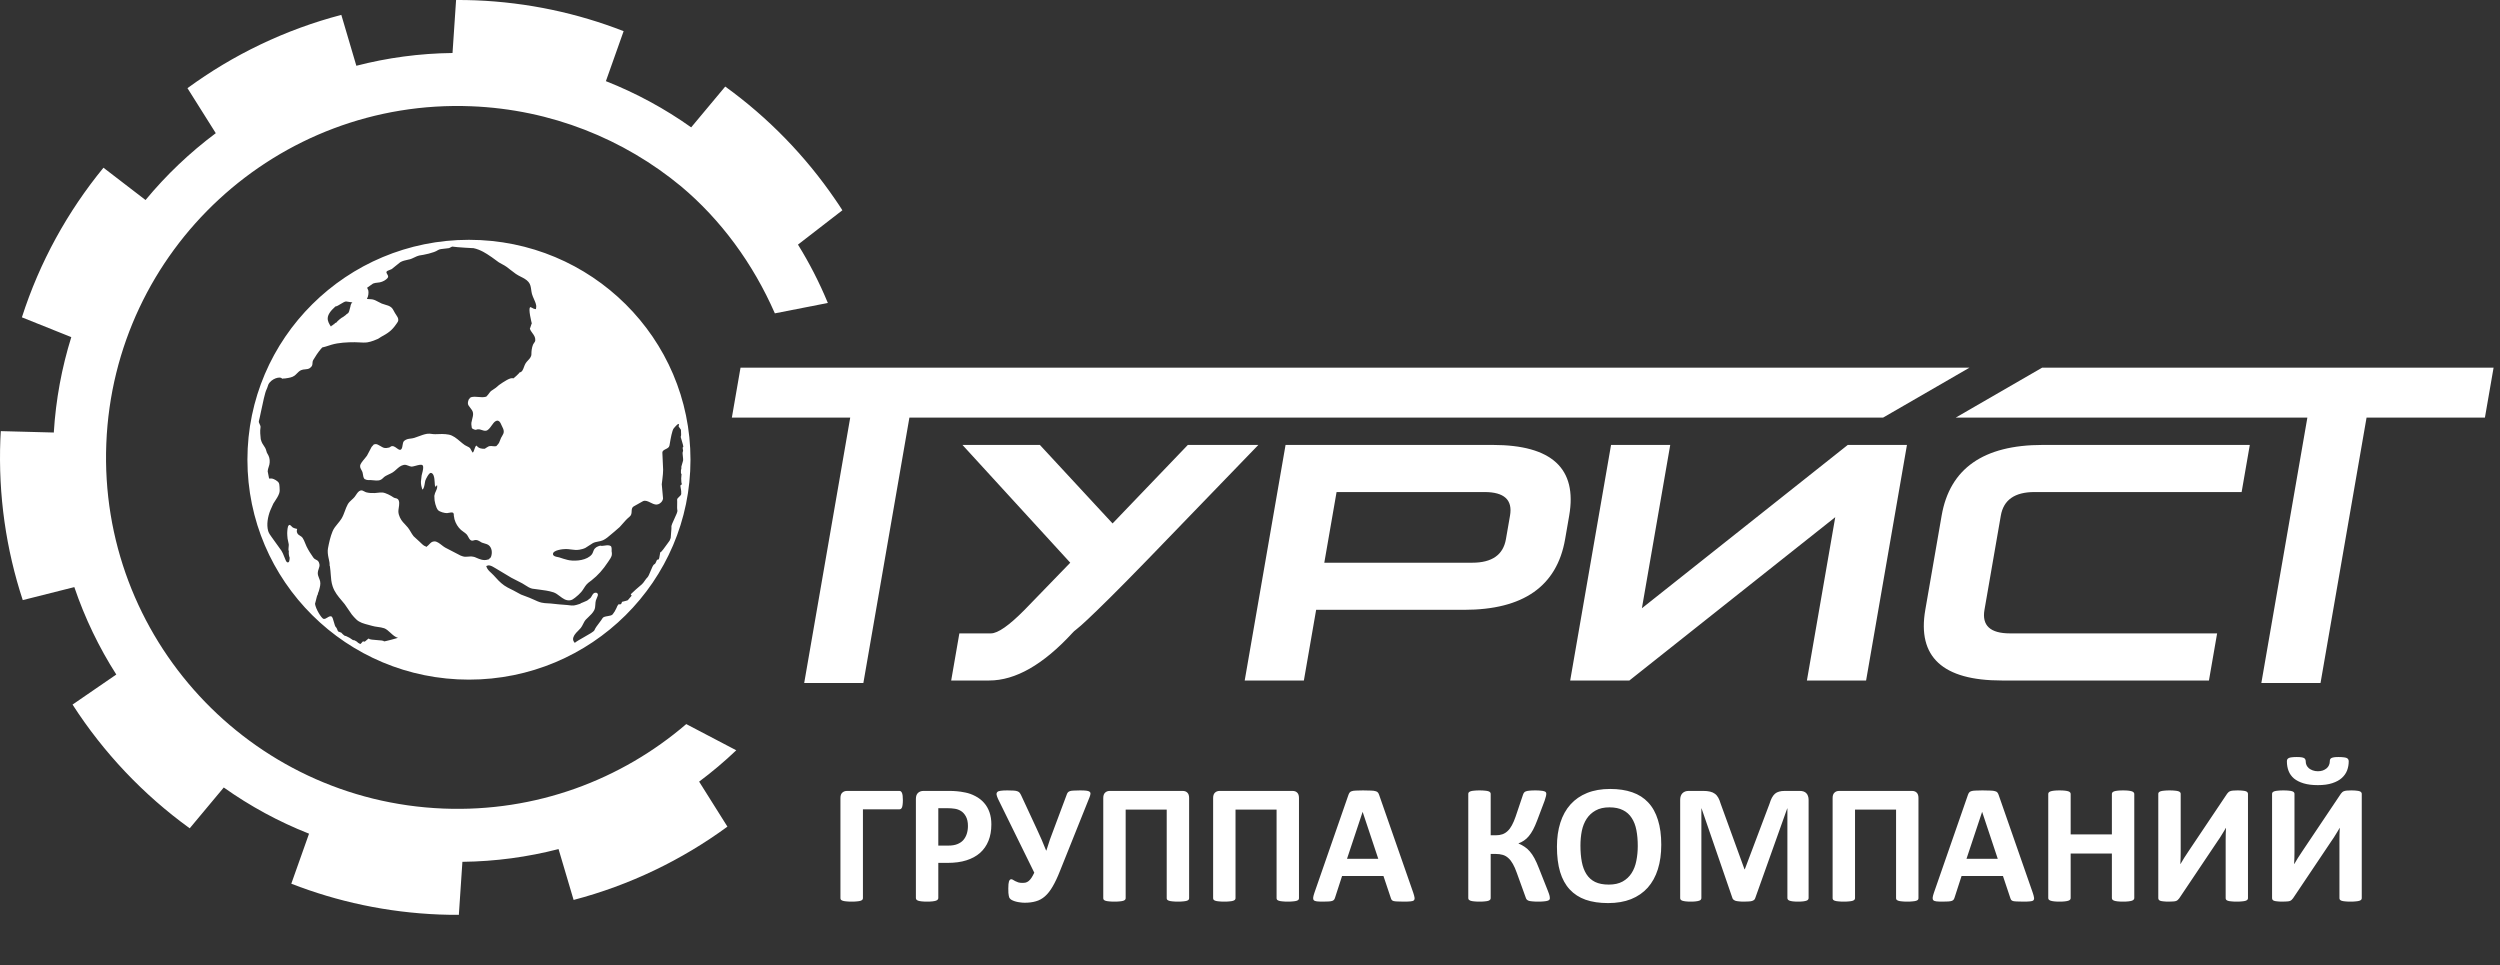
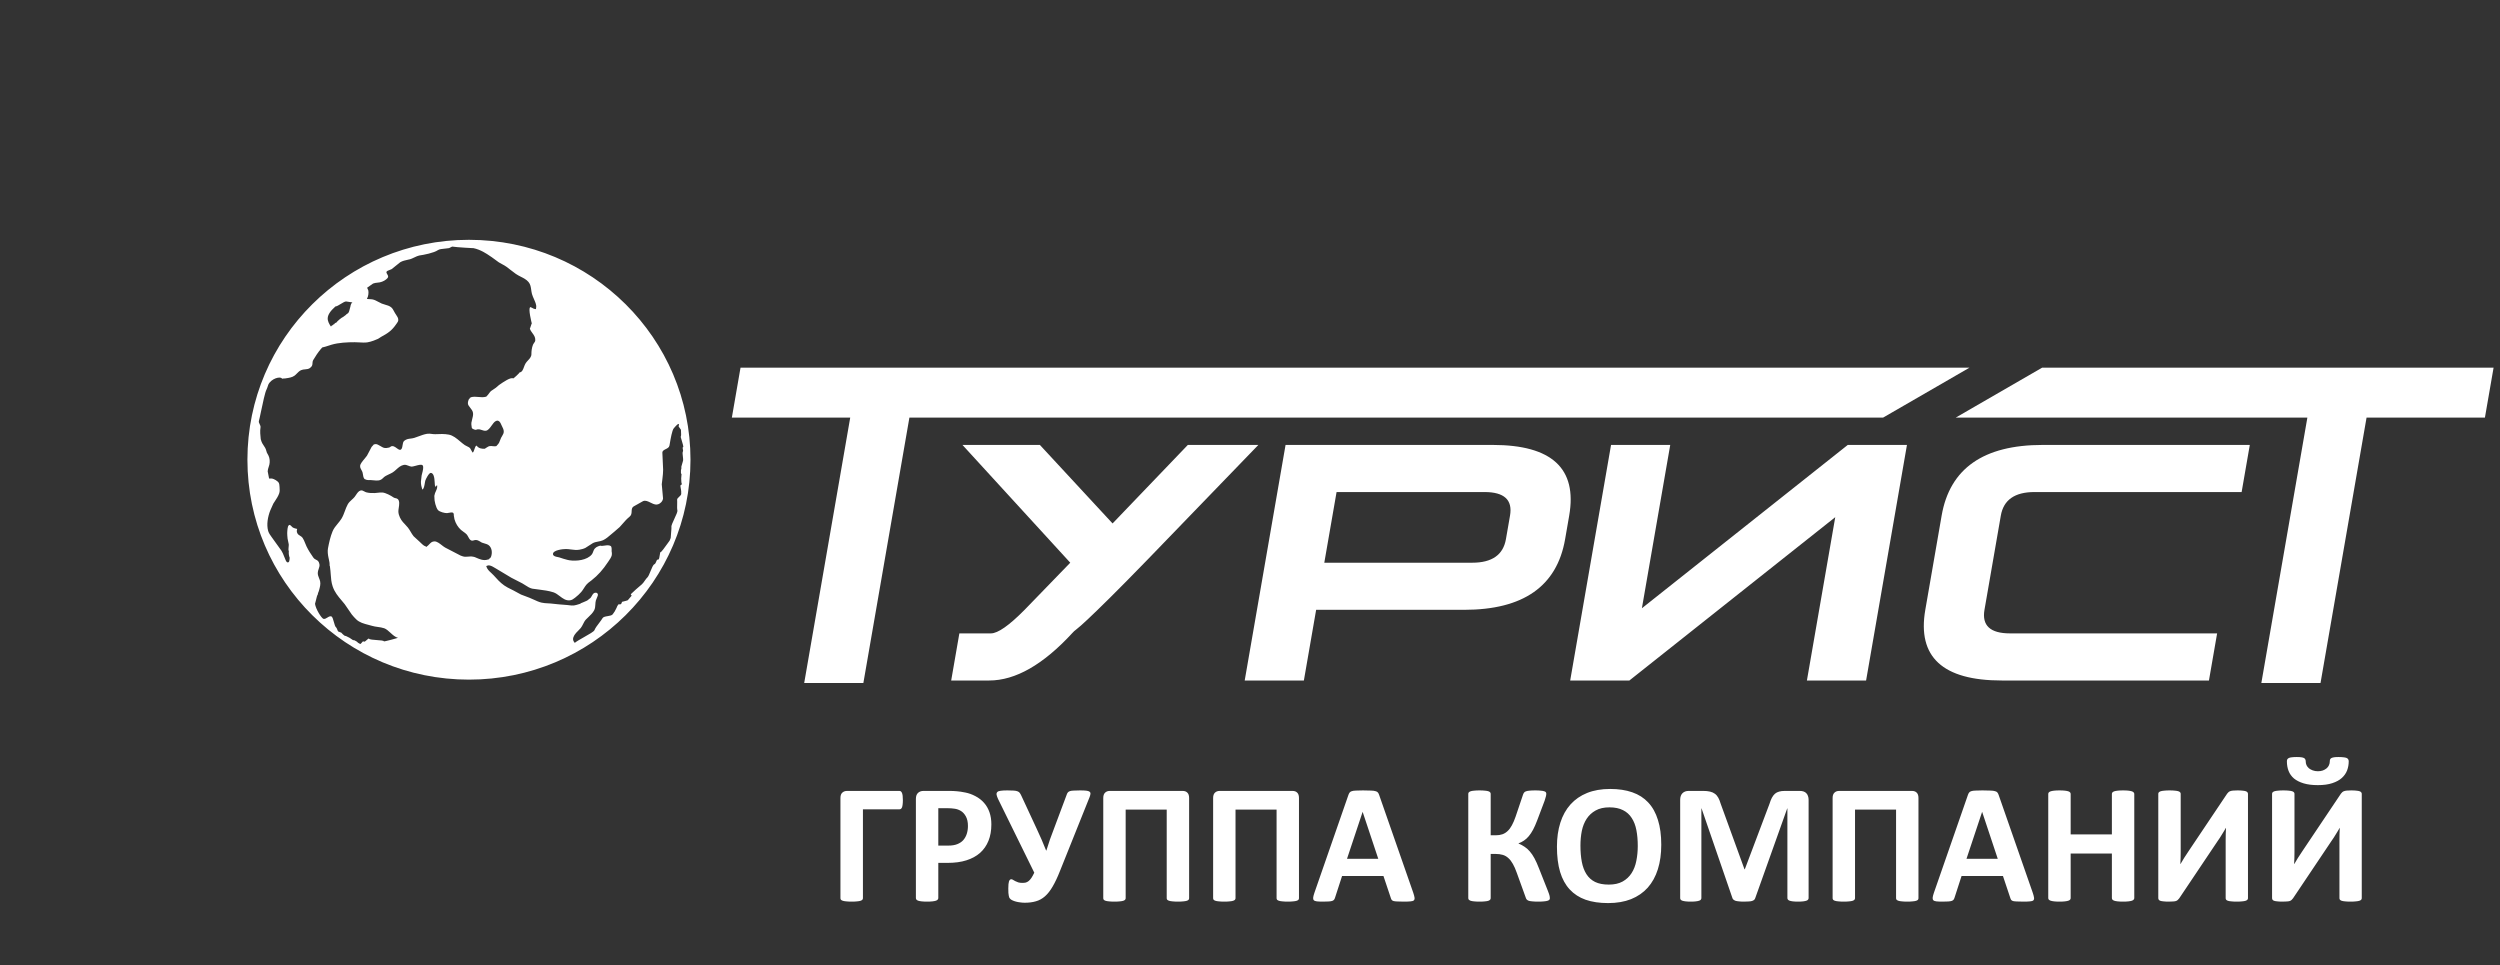
<svg xmlns="http://www.w3.org/2000/svg" width="215" height="83" viewBox="0 0 215 83" fill="none">
  <rect x="0" y="0" width="215" height="83" fill="#333333" stroke="none" />
  <path fill-rule="evenodd" clip-rule="evenodd" d="M40.33 58.448C50.852 58.448 59.382 49.981 59.382 39.536C59.382 29.091 50.852 20.624 40.33 20.624C29.808 20.624 21.278 29.091 21.278 39.536C21.278 49.981 29.808 58.448 40.33 58.448ZM40.789 47.9C40.78 47.897 40.77 47.894 40.761 47.891L40.755 47.89L40.749 47.888L40.742 47.887C40.72 47.884 40.697 47.88 40.674 47.875C40.539 47.844 40.402 47.856 40.263 47.869H40.263C40.183 47.876 40.102 47.883 40.021 47.882C39.881 47.88 39.742 47.833 39.611 47.779L39.062 47.495L39.06 47.493C38.802 47.36 38.544 47.226 38.286 47.092C38.196 47.042 38.097 46.966 37.995 46.886C37.794 46.731 37.579 46.563 37.377 46.559C37.155 46.555 37.038 46.68 36.916 46.809C36.855 46.875 36.792 46.941 36.714 46.993C36.717 47.001 36.719 47.008 36.721 47.016C36.706 47.02 36.689 47.025 36.674 47.03C36.666 47.004 36.645 46.999 36.621 46.995C36.612 46.993 36.602 46.991 36.593 46.988C36.427 46.925 36.317 46.815 36.203 46.703L36.203 46.703C36.168 46.668 36.133 46.633 36.096 46.599C35.956 46.471 35.817 46.343 35.677 46.215L35.571 46.118C35.474 46 35.395 45.866 35.316 45.732L35.316 45.732C35.242 45.608 35.169 45.484 35.081 45.373C35.001 45.271 34.913 45.179 34.825 45.087L34.825 45.087C34.767 45.026 34.708 44.965 34.652 44.901C34.465 44.688 34.284 44.351 34.261 44.023C34.254 43.928 34.273 43.804 34.293 43.672C34.335 43.396 34.382 43.084 34.21 42.922C34.156 42.872 34.085 42.857 34.015 42.842C33.955 42.829 33.895 42.816 33.848 42.782C33.614 42.616 33.161 42.377 32.886 42.355C32.759 42.345 32.624 42.361 32.49 42.377L32.49 42.377C32.398 42.388 32.307 42.399 32.219 42.402C31.982 42.408 31.722 42.403 31.497 42.339C31.439 42.322 31.384 42.292 31.329 42.262C31.226 42.205 31.125 42.148 31.004 42.184C30.834 42.232 30.718 42.409 30.613 42.569C30.571 42.633 30.531 42.694 30.49 42.743C30.417 42.83 30.335 42.904 30.253 42.978C30.124 43.096 29.995 43.212 29.905 43.376C29.802 43.562 29.73 43.757 29.659 43.952C29.577 44.174 29.495 44.396 29.367 44.606C29.274 44.757 29.159 44.895 29.044 45.034L29.044 45.034C28.875 45.238 28.705 45.444 28.603 45.691C28.407 46.161 28.301 46.667 28.206 47.157C28.158 47.399 28.197 47.72 28.254 47.977C28.261 48.006 28.267 48.035 28.274 48.064L28.274 48.064C28.318 48.259 28.365 48.463 28.342 48.642C28.369 48.635 28.375 48.709 28.38 48.765C28.382 48.782 28.383 48.798 28.385 48.809C28.415 49 28.428 49.193 28.442 49.387C28.466 49.734 28.491 50.083 28.609 50.431C28.781 50.935 29.076 51.283 29.381 51.642C29.468 51.745 29.556 51.848 29.642 51.956L30.253 52.844C30.37 52.998 30.502 53.129 30.637 53.265C30.909 53.536 31.298 53.637 31.69 53.739L31.69 53.739C31.797 53.767 31.904 53.795 32.009 53.826C32.164 53.873 32.328 53.895 32.492 53.918C32.678 53.944 32.865 53.97 33.04 54.03C33.223 54.093 33.402 54.257 33.582 54.422C33.792 54.615 34.003 54.809 34.224 54.845C34.285 54.854 33.004 55.2 33.011 55.155C33.02 55.089 32.719 55.068 32.407 55.046C32.1 55.024 31.784 55.002 31.743 54.935C31.712 54.883 31.637 54.953 31.552 55.032C31.456 55.123 31.347 55.225 31.275 55.17C31.223 55.122 31.167 55.195 31.111 55.268C31.055 55.342 31 55.415 30.948 55.367C30.916 55.344 30.892 55.333 30.869 55.322L30.869 55.322C30.846 55.311 30.823 55.3 30.791 55.278C30.789 55.279 30.77 55.259 30.75 55.238L30.75 55.238L30.75 55.238C30.728 55.214 30.705 55.19 30.703 55.191C30.69 55.183 30.675 55.174 30.659 55.164C30.564 55.104 30.432 55.02 30.373 55.06C30.366 55.056 30.324 55.028 30.273 54.993L30.273 54.993C30.182 54.931 30.063 54.849 30.06 54.851C30.047 54.843 29.923 54.782 29.835 54.739L29.835 54.739C29.788 54.716 29.752 54.699 29.75 54.697C29.738 54.705 29.701 54.691 29.668 54.679C29.651 54.672 29.634 54.666 29.623 54.664C29.543 54.616 29.407 54.471 29.358 54.419C29.348 54.407 29.341 54.4 29.34 54.4C29.321 54.41 29.214 54.359 29.167 54.337L29.152 54.33C29.15 54.331 29.148 54.332 29.146 54.333C29.144 54.334 29.142 54.336 29.14 54.337L29.13 54.331L29.095 54.309C29.063 54.292 29.031 54.212 28.999 54.132C28.967 54.051 28.935 53.97 28.902 53.953C28.827 53.906 28.771 53.704 28.714 53.498C28.654 53.278 28.592 53.053 28.503 53.015C28.388 52.965 28.272 53.038 28.154 53.111C28.043 53.181 27.93 53.252 27.816 53.22C27.648 53.172 27.153 52.383 27.091 51.929C27.126 51.828 27.153 51.708 27.18 51.589C27.224 51.393 27.268 51.198 27.348 51.082C27.318 51.078 27.362 50.974 27.392 50.902C27.404 50.876 27.413 50.854 27.416 50.843C27.424 50.813 27.433 50.782 27.442 50.751C27.511 50.505 27.585 50.238 27.531 49.993C27.509 49.898 27.474 49.809 27.439 49.721C27.383 49.581 27.328 49.443 27.328 49.281C27.327 49.159 27.366 49.046 27.405 48.934C27.454 48.794 27.502 48.657 27.47 48.508C27.415 48.253 27.306 48.199 27.187 48.139C27.106 48.099 27.02 48.056 26.943 47.947C26.725 47.638 26.523 47.324 26.36 46.989C26.316 46.899 26.279 46.804 26.241 46.708C26.178 46.551 26.116 46.392 26.022 46.254C25.967 46.173 25.888 46.125 25.809 46.077C25.716 46.02 25.623 45.964 25.57 45.854C25.509 45.732 25.515 45.626 25.558 45.488C25.472 45.477 25.25 45.413 25.184 45.369C25.146 45.345 25.11 45.305 25.073 45.266C24.972 45.157 24.873 45.05 24.768 45.28C24.739 45.345 24.707 45.619 24.709 45.669C24.682 45.863 24.727 46.285 24.731 46.318C24.764 46.474 24.796 46.629 24.827 46.785L24.833 46.814C24.838 46.885 24.83 46.962 24.821 47.04C24.807 47.171 24.793 47.303 24.84 47.411C24.815 47.585 24.85 47.822 24.912 47.97C24.908 47.993 24.906 48.022 24.904 48.054C24.895 48.193 24.883 48.386 24.732 48.365C24.723 48.361 24.714 48.359 24.704 48.356L24.698 48.355C24.692 48.349 24.685 48.345 24.678 48.341L24.675 48.339C24.606 48.284 24.57 48.191 24.538 48.108C24.53 48.087 24.522 48.066 24.514 48.047C24.482 47.976 24.454 47.904 24.425 47.831L24.425 47.831C24.362 47.671 24.299 47.509 24.204 47.361L23.842 46.858L23.419 46.268C23.4 46.242 23.381 46.215 23.361 46.188C23.247 46.03 23.123 45.859 23.069 45.684C23.068 45.679 23.066 45.675 23.065 45.671C23.064 45.669 23.063 45.666 23.062 45.663C22.908 45.111 23.031 44.44 23.245 43.895C23.297 43.779 23.349 43.663 23.401 43.546L23.506 43.311C23.552 43.237 23.6 43.164 23.649 43.09C23.787 42.881 23.926 42.671 24.011 42.425C24.066 42.266 24.057 42.085 24.043 41.924C24.04 41.895 24.038 41.867 24.037 41.837C24.03 41.73 24.023 41.623 23.976 41.529C23.897 41.375 23.568 41.183 23.39 41.154L23.331 41.154L23.33 41.154C23.268 41.154 23.205 41.155 23.142 41.155C23.114 41.006 23.085 40.858 23.055 40.71L23.055 40.71L23.021 40.537C23.023 40.41 23.066 40.279 23.107 40.154L23.107 40.154C23.129 40.087 23.151 40.021 23.165 39.958C23.223 39.703 23.197 39.4 23.094 39.191C23.053 39.109 23.021 39.053 22.996 39.009C22.95 38.928 22.926 38.887 22.915 38.809C22.85 38.559 22.769 38.445 22.685 38.327C22.596 38.201 22.503 38.071 22.423 37.764C22.388 37.476 22.35 37.048 22.405 36.757C22.422 36.664 22.377 36.572 22.332 36.48C22.285 36.385 22.239 36.291 22.266 36.2C22.303 36.075 22.367 35.767 22.444 35.401L22.444 35.401C22.595 34.681 22.793 33.733 22.921 33.499C22.966 33.415 23.028 33.225 23.057 33.133L23.057 33.133C23.066 33.105 23.072 33.086 23.074 33.082C23.316 32.556 24.133 32.314 24.268 32.582C24.26 32.552 24.373 32.55 24.451 32.549H24.451C24.479 32.548 24.502 32.548 24.514 32.546C24.544 32.542 24.576 32.537 24.607 32.532L24.607 32.532C24.858 32.495 25.131 32.455 25.331 32.306C25.408 32.249 25.474 32.181 25.54 32.113L25.54 32.113C25.644 32.006 25.747 31.9 25.894 31.834C26.005 31.784 26.124 31.773 26.241 31.764C26.388 31.751 26.532 31.739 26.654 31.65C26.862 31.497 26.867 31.376 26.873 31.243C26.877 31.154 26.881 31.059 26.949 30.945C27.141 30.621 27.344 30.311 27.582 30.028C27.625 29.977 27.67 29.928 27.716 29.88C27.893 29.846 28.073 29.787 28.252 29.728L28.252 29.728C28.335 29.701 28.418 29.673 28.5 29.649C29.12 29.462 29.886 29.431 30.503 29.431C30.63 29.43 30.76 29.438 30.891 29.446L30.891 29.446C31.124 29.46 31.36 29.475 31.59 29.443C31.768 29.418 31.953 29.357 32.136 29.293C32.231 29.255 32.324 29.217 32.418 29.178L32.418 29.178L32.484 29.151C32.531 29.134 32.591 29.092 32.65 29.052C32.692 29.022 32.734 28.993 32.77 28.974C33.37 28.651 33.706 28.42 34.078 27.872C34.094 27.848 34.11 27.826 34.127 27.803C34.19 27.717 34.249 27.636 34.253 27.518C34.257 27.349 34.153 27.197 34.057 27.058C34.026 27.013 33.996 26.969 33.971 26.927C33.94 26.875 33.913 26.823 33.886 26.772L33.886 26.772C33.814 26.635 33.747 26.507 33.621 26.412C33.475 26.302 33.302 26.253 33.129 26.204C33.027 26.176 32.926 26.147 32.831 26.107C32.737 26.067 32.643 26.016 32.548 25.965C32.377 25.873 32.205 25.78 32.029 25.748C31.944 25.732 31.848 25.729 31.764 25.726C31.622 25.721 31.516 25.718 31.569 25.653C31.677 25.519 31.718 25.143 31.672 24.97C31.657 24.936 31.641 24.901 31.626 24.867C31.607 24.827 31.589 24.786 31.571 24.746C31.68 24.669 31.789 24.592 31.898 24.515L31.899 24.515L32.082 24.386C32.199 24.336 32.335 24.322 32.465 24.308C32.535 24.301 32.602 24.294 32.665 24.282C32.92 24.231 33.184 24.085 33.333 23.906C33.426 23.792 33.362 23.685 33.302 23.585C33.258 23.512 33.217 23.443 33.239 23.377C33.263 23.307 33.4 23.256 33.522 23.212C33.586 23.188 33.647 23.165 33.683 23.143C33.928 22.946 34.173 22.75 34.418 22.554C34.615 22.436 34.851 22.385 35.083 22.335C35.143 22.322 35.203 22.309 35.262 22.295C35.346 22.275 35.479 22.212 35.616 22.147C35.781 22.069 35.953 21.988 36.053 21.974C36.432 21.923 37.331 21.746 37.656 21.514C37.78 21.425 38.034 21.401 38.279 21.379C38.401 21.368 38.52 21.357 38.621 21.338C38.627 21.337 38.68 21.309 38.737 21.28L38.737 21.28C38.804 21.245 38.877 21.207 38.885 21.206C39.302 21.272 40.767 21.35 40.707 21.338C41.334 21.465 41.869 21.832 42.15 22.025C42.207 22.064 42.254 22.096 42.289 22.117C42.447 22.233 42.605 22.348 42.764 22.463L42.898 22.561C42.987 22.617 43.082 22.668 43.179 22.719C43.314 22.791 43.452 22.863 43.572 22.954C43.667 23.026 43.761 23.099 43.854 23.172L43.854 23.172C44.02 23.301 44.184 23.43 44.356 23.551C44.493 23.647 44.642 23.723 44.79 23.798C45.034 23.921 45.276 24.044 45.451 24.251C45.618 24.449 45.651 24.683 45.684 24.926C45.701 25.044 45.717 25.163 45.749 25.281C45.79 25.43 45.853 25.571 45.917 25.713C45.998 25.894 46.08 26.075 46.112 26.274C46.125 26.347 46.114 26.414 46.104 26.481V26.481C46.099 26.516 46.093 26.552 46.091 26.589C46.085 26.59 46.079 26.593 46.073 26.594C46.071 26.595 46.069 26.595 46.068 26.596C46.066 26.59 46.065 26.585 46.064 26.581C46.063 26.576 46.062 26.573 46.06 26.572C46.059 26.571 46.056 26.571 46.051 26.572C46.047 26.572 46.043 26.573 46.036 26.573C45.937 26.576 45.848 26.526 45.759 26.475C45.707 26.446 45.655 26.416 45.601 26.398C45.603 26.406 45.605 26.414 45.608 26.422C45.39 26.484 45.732 27.806 45.734 27.814C45.722 27.817 45.687 27.928 45.651 28.038L45.651 28.038C45.615 28.148 45.58 28.257 45.568 28.26C45.611 28.408 45.7 28.529 45.789 28.649C45.917 28.822 46.045 28.996 46.035 29.253C46.031 29.357 45.981 29.425 45.928 29.497C45.894 29.545 45.858 29.594 45.834 29.655C45.733 29.909 45.701 30.197 45.701 30.46C45.701 30.678 45.553 30.838 45.407 30.996C45.334 31.075 45.261 31.154 45.207 31.238C45.145 31.336 45.102 31.453 45.06 31.567C44.977 31.793 44.899 32.006 44.681 32.029C44.694 32.074 44.156 32.563 44.134 32.548C43.931 32.41 43.288 32.855 42.951 33.089L42.914 33.114C42.823 33.193 42.732 33.271 42.64 33.349C42.565 33.4 42.49 33.451 42.415 33.502L42.225 33.63C42.16 33.69 42.111 33.758 42.06 33.828C42.03 33.87 41.999 33.912 41.965 33.953C41.917 34.007 41.868 34.06 41.819 34.113C41.58 34.182 41.364 34.161 41.149 34.14C40.934 34.119 40.718 34.099 40.479 34.167C40.481 34.171 40.482 34.175 40.483 34.178C40.484 34.183 40.485 34.187 40.486 34.191C40.48 34.193 40.475 34.195 40.471 34.196C40.466 34.198 40.464 34.199 40.462 34.198C40.461 34.197 40.46 34.194 40.459 34.19C40.459 34.186 40.458 34.181 40.456 34.174C40.426 34.182 40.43 34.19 40.438 34.207C40.44 34.213 40.443 34.22 40.446 34.228C40.43 34.233 40.424 34.236 40.422 34.235C40.421 34.234 40.42 34.233 40.42 34.231C40.419 34.227 40.418 34.221 40.415 34.212C40.386 34.22 40.39 34.227 40.397 34.244C40.4 34.25 40.403 34.257 40.405 34.266C40.309 34.294 40.266 34.47 40.25 34.551C40.25 34.558 40.249 34.565 40.248 34.573C40.247 34.58 40.246 34.587 40.245 34.593C40.245 34.595 40.245 34.596 40.245 34.597C40.245 34.599 40.245 34.601 40.244 34.603V34.603C40.244 34.608 40.243 34.612 40.243 34.617C40.242 34.635 40.241 34.653 40.239 34.671C40.233 34.81 40.33 34.931 40.436 35.063C40.542 35.195 40.655 35.336 40.68 35.515C40.703 35.693 40.654 35.879 40.605 36.061C40.578 36.162 40.552 36.262 40.539 36.358C40.525 36.455 40.542 36.566 40.558 36.672C40.564 36.714 40.57 36.755 40.575 36.794C40.574 36.873 40.939 37.037 40.996 36.934C41.037 36.928 41.076 36.925 41.117 36.92C41.228 36.913 41.335 36.948 41.441 36.984C41.55 37.02 41.66 37.057 41.775 37.045C41.977 37.025 42.132 36.806 42.282 36.594C42.39 36.443 42.495 36.295 42.612 36.227C42.686 36.183 42.763 36.16 42.842 36.185C42.983 36.229 43.057 36.401 43.115 36.534L43.121 36.549C43.141 36.592 43.163 36.637 43.185 36.682C43.247 36.806 43.312 36.936 43.323 37.076C43.336 37.248 43.256 37.378 43.172 37.516C43.145 37.561 43.117 37.606 43.092 37.654C43.061 37.728 43.031 37.803 43.001 37.877C42.974 37.943 42.947 38.009 42.92 38.075C42.88 38.153 42.827 38.209 42.773 38.267C42.744 38.298 42.715 38.329 42.688 38.363C42.58 38.394 42.474 38.382 42.37 38.37C42.287 38.36 42.205 38.35 42.123 38.363C42.02 38.378 41.938 38.432 41.858 38.484L41.858 38.485C41.814 38.514 41.77 38.543 41.723 38.565C41.724 38.566 41.724 38.568 41.725 38.57C41.725 38.572 41.726 38.575 41.727 38.577L41.727 38.577C41.728 38.581 41.729 38.585 41.73 38.588C41.727 38.589 41.724 38.589 41.72 38.589C41.718 38.589 41.715 38.589 41.713 38.589C41.708 38.589 41.704 38.589 41.699 38.589C41.442 38.609 41.181 38.567 41.012 38.353C40.933 38.254 40.864 38.454 40.798 38.642C40.736 38.821 40.677 38.99 40.617 38.883C40.585 38.825 40.553 38.766 40.52 38.708L40.441 38.565C40.37 38.475 40.261 38.424 40.153 38.374C40.09 38.344 40.027 38.315 39.973 38.279C39.836 38.185 39.702 38.072 39.566 37.957C39.269 37.706 38.964 37.448 38.596 37.377C38.235 37.306 37.812 37.321 37.436 37.34C37.333 37.345 37.231 37.331 37.13 37.318H37.13C36.998 37.3 36.867 37.283 36.732 37.306C36.478 37.348 36.228 37.441 35.983 37.532L35.983 37.532L35.983 37.532C35.865 37.576 35.748 37.619 35.632 37.656C35.516 37.693 35.407 37.706 35.302 37.719C35.117 37.742 34.945 37.763 34.763 37.911C34.666 37.989 34.642 38.149 34.619 38.301C34.603 38.402 34.589 38.5 34.553 38.568C34.441 38.778 34.296 38.671 34.127 38.547C33.968 38.43 33.788 38.298 33.596 38.405L33.599 38.413C33.6 38.417 33.601 38.42 33.602 38.423C33.602 38.425 33.603 38.427 33.603 38.429C33.579 38.435 33.573 38.432 33.559 38.424C33.556 38.422 33.553 38.42 33.549 38.418L33.552 38.426L33.556 38.442C33.545 38.445 33.533 38.449 33.522 38.452L33.509 38.456C33.517 38.483 33.505 38.484 33.488 38.485C33.482 38.486 33.474 38.486 33.467 38.488C33.295 38.531 33.152 38.554 32.998 38.507C32.921 38.484 32.828 38.428 32.731 38.369C32.565 38.269 32.388 38.162 32.258 38.198C32.235 38.207 32.212 38.215 32.189 38.223L32.188 38.223C32.187 38.217 32.186 38.212 32.185 38.208C32.184 38.203 32.183 38.2 32.182 38.2C32.18 38.199 32.178 38.2 32.173 38.202C32.17 38.203 32.165 38.205 32.158 38.206C32.161 38.217 32.106 38.275 32.052 38.331L32.052 38.331C32.011 38.374 31.97 38.416 31.957 38.436L31.751 38.828L31.561 39.188C31.515 39.26 31.439 39.351 31.356 39.448C31.183 39.653 30.982 39.89 30.971 40.064C30.963 40.211 31.021 40.312 31.081 40.417C31.12 40.485 31.159 40.554 31.182 40.638C31.201 40.709 31.21 40.773 31.218 40.833C31.235 40.958 31.251 41.069 31.35 41.199C31.386 41.209 31.418 41.223 31.449 41.236C31.508 41.262 31.565 41.286 31.643 41.283C31.814 41.276 31.97 41.292 32.114 41.306C32.441 41.339 32.706 41.366 32.943 41.109C33.08 40.961 33.267 40.875 33.455 40.788C33.562 40.739 33.669 40.69 33.768 40.629C33.881 40.559 33.983 40.467 34.086 40.373C34.273 40.204 34.464 40.031 34.732 39.98C34.872 39.954 34.994 40.002 35.117 40.05C35.201 40.084 35.285 40.117 35.376 40.126C35.46 40.135 35.601 40.096 35.752 40.055L35.752 40.055C35.998 39.988 36.27 39.913 36.353 40.029C36.45 40.162 36.361 40.498 36.3 40.731C36.282 40.797 36.267 40.855 36.259 40.897C36.249 40.989 36.238 41.081 36.228 41.173L36.228 41.173C36.219 41.256 36.209 41.338 36.2 41.42C36.192 41.638 36.243 41.874 36.316 42.1C36.452 42.061 36.501 41.754 36.537 41.533L36.537 41.533C36.55 41.454 36.561 41.385 36.573 41.344C36.616 41.202 36.89 40.654 37.051 40.668C37.176 40.678 37.247 40.784 37.291 40.898C37.359 41.079 37.37 41.274 37.381 41.464C37.385 41.547 37.39 41.629 37.399 41.709C37.426 41.937 37.485 41.85 37.532 41.781C37.574 41.719 37.607 41.671 37.599 41.872C37.593 42.013 37.529 42.151 37.467 42.285C37.447 42.329 37.427 42.372 37.41 42.415L37.375 42.555L37.341 42.694C37.373 42.685 37.366 42.728 37.361 42.762C37.36 42.772 37.358 42.781 37.358 42.787C37.343 43.055 37.487 43.668 37.67 43.87C37.807 44.02 38.25 44.136 38.442 44.128C38.495 44.126 38.555 44.113 38.616 44.1L38.617 44.1C38.735 44.075 38.86 44.049 38.952 44.091C39.012 44.118 39.019 44.2 39.024 44.264L39.026 44.279C39.032 44.277 39.037 44.276 39.041 44.274C39.045 44.273 39.048 44.272 39.049 44.272C39.051 44.273 39.051 44.276 39.053 44.281C39.053 44.285 39.054 44.29 39.056 44.296C39.049 44.298 39.044 44.299 39.04 44.3C39.035 44.301 39.033 44.301 39.032 44.303C39.032 44.304 39.033 44.306 39.034 44.31C39.035 44.314 39.037 44.319 39.039 44.326C39.033 44.328 39.028 44.329 39.024 44.33C39.019 44.331 39.017 44.331 39.016 44.333C39.015 44.334 39.016 44.337 39.018 44.342C39.019 44.345 39.021 44.35 39.023 44.357C39.035 44.353 39.049 44.444 39.062 44.528L39.062 44.528C39.069 44.577 39.076 44.624 39.082 44.646C39.183 45.018 39.39 45.343 39.645 45.573C39.71 45.633 39.785 45.684 39.859 45.736C39.958 45.805 40.057 45.874 40.135 45.96C40.184 46.015 40.225 46.091 40.267 46.168C40.376 46.372 40.492 46.587 40.78 46.458C40.996 46.395 41.152 46.491 41.321 46.594L41.321 46.594C41.36 46.618 41.399 46.642 41.44 46.664C41.587 46.711 41.734 46.757 41.879 46.803C42.25 46.949 42.354 47.391 42.267 47.753C42.239 47.871 42.192 48.014 42.06 48.057C42.062 48.064 42.063 48.069 42.065 48.072C42.067 48.077 42.067 48.079 42.067 48.081C42.066 48.082 42.063 48.083 42.058 48.084C42.055 48.085 42.05 48.086 42.044 48.088C42.045 48.094 42.047 48.099 42.048 48.103C42.05 48.108 42.05 48.11 42.05 48.111C42.049 48.113 42.046 48.113 42.041 48.114C42.038 48.115 42.033 48.116 42.026 48.118C42.018 48.088 41.98 48.105 41.945 48.121C41.93 48.128 41.916 48.134 41.905 48.137C41.56 48.225 41.257 48.094 40.956 47.964C40.914 47.946 40.873 47.928 40.832 47.911L40.832 47.912C40.818 47.908 40.803 47.904 40.789 47.9ZM29.304 26.14C29.128 26.248 28.952 26.356 28.846 26.356C27.914 27.181 28.148 27.593 28.447 28.071C28.453 28.069 28.46 28.066 28.466 28.064C28.479 28.059 28.491 28.055 28.504 28.051C28.502 28.047 28.501 28.043 28.5 28.04C28.498 28.036 28.497 28.032 28.495 28.029C28.501 28.026 28.509 28.021 28.518 28.016C28.578 27.984 28.705 27.915 28.692 27.881C28.7 27.878 28.708 27.875 28.714 27.873C28.72 27.887 28.72 27.894 28.722 27.895C28.725 27.896 28.73 27.892 28.745 27.887L28.736 27.865C28.747 27.858 28.762 27.843 28.779 27.827C28.82 27.79 28.868 27.744 28.875 27.764C28.89 27.759 28.905 27.753 28.919 27.748C28.99 27.631 29.373 27.306 29.516 27.253C29.524 27.243 29.561 27.217 29.606 27.186C29.688 27.128 29.794 27.054 29.785 27.03C29.789 27.029 29.794 27.027 29.798 27.025C29.801 27.024 29.804 27.023 29.807 27.022L29.937 26.929C30.013 26.858 30.057 26.67 30.088 26.539C30.106 26.463 30.119 26.406 30.132 26.401C30.121 26.371 30.181 26.057 30.314 26.009C30.314 26.008 30.314 26.008 30.314 26.008C30.314 26.008 30.314 26.008 30.314 26.008C30.215 25.996 30.117 25.98 30.019 25.964C29.933 25.95 29.848 25.936 29.762 25.925C29.656 25.925 29.48 26.032 29.304 26.14ZM58.728 39.27C58.707 39.093 58.686 38.909 58.724 38.844L58.724 38.843C58.761 38.779 58.742 38.697 58.724 38.624C58.705 38.543 58.689 38.472 58.754 38.447C58.794 38.432 58.705 38.137 58.63 37.888C58.574 37.704 58.526 37.544 58.543 37.542C58.587 37.535 58.582 37.268 58.562 36.96C58.459 36.812 58.367 36.679 58.363 36.68C58.361 36.673 58.365 36.652 58.371 36.626C58.399 36.496 58.455 36.233 57.945 36.834C57.798 37.007 57.672 37.744 57.606 38.134C57.592 38.212 57.581 38.276 57.573 38.319C57.541 38.483 57.395 38.555 57.253 38.624C57.097 38.701 56.948 38.774 56.964 38.965L56.967 39.017C56.988 39.476 57.009 39.935 57.029 40.394C57.029 40.647 57.001 40.885 56.973 41.133L56.973 41.134C56.966 41.192 56.959 41.251 56.952 41.31C56.938 41.422 56.925 41.533 56.911 41.645C56.92 41.75 56.93 41.856 56.94 41.962C56.967 42.265 56.995 42.568 57.022 42.871C57.004 42.998 56.944 43.113 56.854 43.204C56.536 43.521 56.233 43.37 55.94 43.223C55.723 43.115 55.511 43.009 55.303 43.098C55.059 43.236 54.815 43.373 54.57 43.51C54.333 43.623 54.327 43.794 54.321 43.973C54.315 44.136 54.309 44.306 54.129 44.449C53.912 44.62 53.731 44.829 53.549 45.038C53.465 45.136 53.38 45.234 53.291 45.328C53.2 45.407 53.109 45.486 53.017 45.565C52.959 45.615 52.901 45.666 52.844 45.716C52.755 45.785 52.663 45.865 52.569 45.946C52.344 46.141 52.106 46.347 51.86 46.46C51.725 46.522 51.581 46.549 51.438 46.575C51.283 46.605 51.13 46.633 50.99 46.706C50.772 46.846 50.554 46.986 50.336 47.124C50.185 47.199 49.987 47.247 49.823 47.275C49.578 47.317 49.342 47.286 49.107 47.255C48.964 47.237 48.821 47.218 48.678 47.216C48.428 47.212 47.511 47.307 47.558 47.67C47.578 47.832 47.8 47.875 47.967 47.907C48.017 47.917 48.062 47.926 48.096 47.936C48.146 47.953 48.196 47.969 48.245 47.985C48.314 48.008 48.383 48.03 48.452 48.052C48.511 48.068 48.569 48.084 48.627 48.101C48.739 48.134 48.849 48.166 48.967 48.184C49.562 48.276 50.485 48.185 50.896 47.68C50.953 47.609 50.982 47.528 51.011 47.447C51.025 47.409 51.039 47.371 51.056 47.334C51.164 47.09 51.349 47.003 51.613 46.927C51.74 46.96 51.876 46.94 52.012 46.919C52.183 46.894 52.355 46.868 52.51 46.951C52.612 47.005 52.605 47.214 52.6 47.346C52.598 47.414 52.596 47.461 52.61 47.457C52.612 47.473 52.613 47.488 52.615 47.504C52.623 47.59 52.631 47.676 52.611 47.757C52.565 47.933 52.456 48.09 52.351 48.242C52.324 48.282 52.296 48.321 52.27 48.361C51.865 48.974 51.432 49.473 50.869 49.912C50.834 49.939 50.799 49.965 50.763 49.992C50.644 50.08 50.524 50.168 50.431 50.281C50.352 50.375 50.285 50.48 50.217 50.586C50.146 50.697 50.075 50.809 49.99 50.908C49.839 51.082 49.658 51.246 49.477 51.386C49.464 51.397 49.451 51.407 49.438 51.416C49.314 51.513 49.192 51.608 49.009 51.629C48.665 51.667 48.402 51.467 48.138 51.266C47.965 51.135 47.792 51.003 47.596 50.939C47.188 50.808 46.778 50.756 46.362 50.703C46.306 50.696 46.25 50.689 46.194 50.681C46.072 50.665 45.95 50.648 45.827 50.632L45.76 50.622C45.547 50.569 45.364 50.451 45.181 50.332C45.096 50.276 45.01 50.221 44.921 50.172L44.753 50.085C44.495 49.952 44.237 49.82 43.978 49.687C43.556 49.434 43.134 49.181 42.711 48.928C42.666 48.902 42.621 48.875 42.577 48.848C42.415 48.749 42.253 48.65 42.071 48.623C41.996 48.611 41.949 48.63 41.894 48.653C41.87 48.662 41.844 48.673 41.814 48.681C41.892 48.952 42.058 49.102 42.232 49.26C42.304 49.326 42.379 49.393 42.448 49.471C42.725 49.781 43.009 50.099 43.358 50.345C43.546 50.478 43.749 50.577 43.953 50.678C44.018 50.71 44.084 50.742 44.15 50.776C44.369 50.895 44.587 51.013 44.806 51.131C44.941 51.182 45.075 51.233 45.21 51.284C45.317 51.324 45.424 51.365 45.531 51.406C45.662 51.455 45.791 51.515 45.92 51.575C46.131 51.673 46.343 51.772 46.564 51.824C46.749 51.868 46.944 51.878 47.138 51.888C47.207 51.891 47.276 51.895 47.343 51.9L48.056 51.974C48.29 51.993 48.527 52.012 48.761 52.03C48.823 52.035 48.885 52.043 48.947 52.051C49.085 52.069 49.224 52.087 49.365 52.068C49.504 52.049 49.636 52.006 49.768 51.964C49.823 51.946 49.878 51.928 49.933 51.912C49.93 51.904 49.928 51.897 49.926 51.889C49.961 51.875 49.996 51.861 50.031 51.847C50.072 51.83 50.114 51.814 50.155 51.797C50.185 51.784 50.216 51.771 50.246 51.758C50.277 51.745 50.307 51.732 50.337 51.719C50.357 51.71 50.377 51.701 50.397 51.692C50.43 51.677 50.463 51.663 50.495 51.648C50.504 51.64 50.534 51.618 50.572 51.59C50.645 51.536 50.748 51.461 50.781 51.424C50.824 51.376 50.858 51.315 50.893 51.253C50.977 51.103 51.063 50.95 51.268 50.976C51.357 50.987 51.391 51.028 51.419 51.126C51.435 51.181 51.368 51.337 51.312 51.469C51.282 51.54 51.255 51.604 51.244 51.642C51.213 51.756 51.206 51.873 51.2 51.991C51.19 52.157 51.18 52.324 51.101 52.478C50.983 52.709 50.794 52.888 50.61 53.062C50.534 53.134 50.458 53.206 50.388 53.28C50.282 53.393 50.213 53.531 50.145 53.669C50.086 53.786 50.028 53.902 49.948 54.004C49.877 54.091 49.797 54.171 49.717 54.25C49.601 54.365 49.485 54.48 49.4 54.617C49.335 54.722 49.273 54.873 49.284 54.992C49.294 55.108 49.357 55.203 49.428 55.288C49.592 55.151 49.92 54.967 50.244 54.783C50.664 54.547 51.077 54.314 51.124 54.192C51.191 54.015 51.365 53.786 51.53 53.571C51.644 53.421 51.754 53.277 51.819 53.161C51.883 53.049 52.071 53.018 52.26 52.987C52.437 52.958 52.614 52.928 52.69 52.833C52.725 52.782 52.759 52.733 52.794 52.683C52.815 52.652 52.837 52.621 52.858 52.589C52.873 52.571 52.888 52.551 52.902 52.532C52.901 52.53 52.899 52.527 52.898 52.525C52.896 52.522 52.895 52.519 52.892 52.516C52.896 52.511 52.901 52.503 52.907 52.493C52.945 52.431 53.025 52.301 53.009 52.277L53.01 52.276C53.014 52.27 53.019 52.264 53.024 52.258C53.03 52.268 53.032 52.274 53.034 52.274C53.036 52.274 53.038 52.268 53.048 52.255C53.044 52.249 53.041 52.244 53.038 52.239C53.044 52.227 53.053 52.205 53.063 52.181C53.085 52.126 53.112 52.059 53.121 52.073L53.126 52.067C53.134 52.056 53.142 52.045 53.15 52.035C53.166 51.961 53.214 51.966 53.269 51.972C53.322 51.977 53.382 51.983 53.428 51.923C53.432 51.909 53.443 51.888 53.454 51.865C53.474 51.824 53.497 51.777 53.486 51.76C53.488 51.758 53.541 51.745 53.612 51.728C53.757 51.692 53.977 51.638 53.99 51.62C53.988 51.617 54.109 51.478 54.206 51.366C54.268 51.295 54.32 51.235 54.328 51.225C54.306 51.197 54.287 51.182 54.272 51.17C54.239 51.144 54.231 51.138 54.292 51.058C54.29 51.056 54.386 50.97 54.483 50.882C54.583 50.791 54.685 50.7 54.683 50.696C54.719 50.656 54.832 50.563 54.945 50.47C55.057 50.378 55.169 50.285 55.206 50.245C55.282 50.18 55.365 50.062 55.448 49.943C55.531 49.825 55.613 49.708 55.689 49.643C55.764 49.567 55.852 49.35 55.943 49.127C56.052 48.858 56.164 48.582 56.261 48.536C56.36 48.489 56.4 48.386 56.435 48.294C56.475 48.192 56.509 48.103 56.615 48.119C56.68 48.129 56.714 47.908 56.742 47.724C56.763 47.59 56.781 47.475 56.805 47.483C56.864 47.505 57.161 47.089 57.429 46.714C57.485 46.637 57.539 46.561 57.59 46.491C57.621 46.415 57.651 46.339 57.681 46.262C57.686 46.138 57.702 45.962 57.716 45.796C57.736 45.568 57.755 45.357 57.744 45.321C57.713 45.222 57.86 44.906 58.005 44.595C58.144 44.296 58.282 44.001 58.258 43.905C58.225 43.766 58.23 43.556 58.236 43.358C58.239 43.219 58.243 43.086 58.233 42.987C58.223 42.891 58.316 42.807 58.409 42.722C58.496 42.643 58.583 42.564 58.586 42.475C58.585 42.438 58.585 42.402 58.584 42.366C58.584 42.33 58.583 42.293 58.582 42.257C58.584 42.241 58.584 42.225 58.584 42.209L58.584 42.204C58.58 42.201 58.576 42.199 58.572 42.197C58.572 42.193 58.572 42.187 58.571 42.179C58.568 42.127 58.56 42.01 58.541 41.999C58.542 41.993 58.542 41.987 58.542 41.981C58.55 41.986 58.553 41.989 58.554 41.989C58.555 41.988 58.554 41.983 58.555 41.971C58.553 41.97 58.551 41.969 58.55 41.968C58.548 41.967 58.546 41.965 58.543 41.964C58.541 41.954 58.537 41.936 58.533 41.917C58.524 41.873 58.512 41.82 58.522 41.826C58.522 41.82 58.522 41.814 58.523 41.808C58.523 41.802 58.523 41.796 58.523 41.791C58.502 41.737 58.531 41.724 58.564 41.709C58.596 41.694 58.632 41.678 58.633 41.623C58.63 41.612 58.627 41.595 58.624 41.577C58.619 41.542 58.613 41.503 58.6 41.495C58.6 41.493 58.597 41.442 58.594 41.379C58.589 41.285 58.582 41.164 58.582 41.15C58.58 41.149 58.591 41.015 58.601 40.907C58.607 40.84 58.612 40.783 58.612 40.774C58.549 40.743 58.556 40.589 58.562 40.477C58.563 40.457 58.564 40.439 58.565 40.423C58.562 40.422 58.572 40.393 58.581 40.364C58.59 40.335 58.6 40.305 58.598 40.304C58.601 40.265 58.599 40.24 58.598 40.215C58.596 40.189 58.594 40.163 58.598 40.124C58.615 40.056 58.643 39.961 58.672 39.866C58.701 39.77 58.731 39.672 58.747 39.603C58.758 39.531 58.743 39.402 58.728 39.27Z" fill="white" />
-   <path fill-rule="evenodd" clip-rule="evenodd" d="M38.917 4.558L39.223 0C39.779 -0.002 40.338 0.005 40.9 0.028C45.388 0.206 49.669 1.135 53.632 2.679L52.107 6.979C54.725 8.012 57.184 9.35 59.441 10.952L62.37 7.443C66.065 10.114 69.27 13.41 71.838 17.168C72.046 17.467 72.249 17.772 72.445 18.083L68.626 21.037C69.605 22.618 70.467 24.293 71.195 26.055L66.638 26.948C64.752 22.644 61.986 18.89 58.576 16.029C53.654 11.96 47.411 9.412 40.539 9.139C23.864 8.477 9.804 21.464 9.143 38.141C8.481 54.815 21.468 68.875 38.142 69.537C46.083 69.852 53.429 67.07 59.018 62.271L63.318 64.525C62.309 65.486 61.243 66.386 60.125 67.22L62.559 71.091C58.631 73.967 54.153 76.13 49.33 77.395L48.035 73.02C45.383 73.704 42.613 74.084 39.767 74.117L39.461 78.676C38.903 78.678 38.344 78.671 37.78 78.648C33.293 78.47 29.013 77.543 25.052 75.998L26.577 71.697C23.959 70.666 21.501 69.324 19.244 67.724L16.315 71.234C12.323 68.347 8.903 64.732 6.239 60.593L10.001 58.009C8.511 55.675 7.295 53.153 6.392 50.491L1.957 51.609C0.531 47.271 -0.16 42.61 0.031 37.779C0.041 37.543 0.055 37.309 0.069 37.077L4.627 37.197C4.801 34.352 5.317 31.606 6.131 28.993L1.883 27.291C3.408 22.535 5.814 18.185 8.898 14.423L12.516 17.202C14.293 15.052 16.323 13.121 18.557 11.453L16.122 7.582C20.051 4.705 24.529 2.544 29.354 1.28L30.646 5.656C33.3 4.971 36.07 4.591 38.917 4.558V4.558Z" fill="white" />
  <path fill-rule="evenodd" clip-rule="evenodd" d="M213.703 35.913H203.524L199.565 58.736H194.476L198.434 35.913H168.194L175.626 31.618H214.448L213.703 35.913ZM82.505 54.471H85.22C85.813 54.471 86.779 53.796 88.116 52.445L92.042 48.393L82.772 38.264H89.43L95.681 45.017L102.154 38.264H108.219C105.598 40.988 102.445 44.251 98.759 48.056C97.382 49.474 96.284 50.588 95.465 51.398C94.646 52.209 94.008 52.828 93.552 53.255C93.097 53.683 92.779 53.964 92.6 54.099C92.421 54.235 92.296 54.347 92.224 54.437C89.715 57.161 87.33 58.523 85.068 58.523H81.802L82.505 54.471ZM134.951 44.341L134.6 46.367C133.897 50.419 131.001 52.445 125.911 52.445H113.188L112.133 58.523H107.044L110.558 38.264H128.371C133.461 38.264 135.654 40.29 134.951 44.341V44.341ZM129.862 44.341C130.096 42.991 129.365 42.316 127.668 42.316H114.945L113.89 48.393H126.614C128.311 48.393 129.276 47.718 129.51 46.367L129.862 44.341ZM163.998 38.264H158.908L141.203 52.31L143.64 38.264H138.55L135.036 58.523H140.126L157.831 44.477L155.394 58.523H160.484L163.998 38.264ZM189.969 58.523H172.156C167.066 58.523 164.873 56.497 165.576 52.445L166.981 44.341C167.684 40.29 170.58 38.264 175.67 38.264H193.483L192.78 42.316H174.967C173.27 42.316 172.305 42.991 172.071 44.341L170.665 52.445C170.431 53.796 171.162 54.471 172.858 54.471H190.672L189.969 58.523ZM161.947 35.913H78.209L74.25 58.736H69.161L73.119 35.913H62.94L63.685 31.618H169.379L161.947 35.913Z" fill="white" />
  <path d="M77.647 68.817C77.647 68.964 77.64 69.088 77.625 69.191C77.615 69.288 77.598 69.369 77.574 69.432C77.549 69.491 77.517 69.535 77.478 69.564C77.444 69.589 77.403 69.601 77.354 69.601H74.212V77.247C74.212 77.296 74.195 77.34 74.161 77.379C74.131 77.413 74.08 77.443 74.007 77.467C73.933 77.491 73.836 77.508 73.714 77.518C73.592 77.533 73.436 77.54 73.245 77.54C73.059 77.54 72.903 77.533 72.776 77.518C72.654 77.508 72.557 77.491 72.483 77.467C72.41 77.443 72.356 77.413 72.322 77.379C72.293 77.34 72.278 77.296 72.278 77.247V68.627C72.278 68.422 72.329 68.27 72.432 68.173C72.54 68.07 72.679 68.019 72.85 68.019H77.354C77.452 68.019 77.525 68.08 77.574 68.202C77.623 68.324 77.647 68.529 77.647 68.817ZM85.257 70.897C85.257 71.429 85.174 71.901 85.008 72.311C84.842 72.721 84.6 73.068 84.283 73.351C83.965 73.629 83.575 73.841 83.111 73.988C82.652 74.135 82.11 74.208 81.485 74.208H80.694V77.233C80.694 77.281 80.677 77.325 80.642 77.365C80.613 77.403 80.562 77.435 80.489 77.46C80.415 77.484 80.318 77.504 80.196 77.518C80.074 77.533 79.917 77.54 79.727 77.54C79.541 77.54 79.385 77.533 79.258 77.518C79.136 77.504 79.038 77.484 78.965 77.46C78.892 77.435 78.841 77.403 78.811 77.365C78.782 77.325 78.767 77.281 78.767 77.233V68.707C78.767 68.478 78.826 68.307 78.943 68.195C79.065 68.077 79.224 68.019 79.419 68.019H81.653C81.878 68.019 82.09 68.028 82.29 68.048C82.496 68.063 82.74 68.099 83.023 68.158C83.306 68.212 83.592 68.314 83.88 68.466C84.173 68.617 84.422 68.81 84.627 69.044C84.832 69.274 84.988 69.545 85.096 69.857C85.203 70.165 85.257 70.511 85.257 70.897ZM83.243 71.036C83.243 70.704 83.184 70.431 83.067 70.216C82.95 70.001 82.806 69.843 82.635 69.74C82.464 69.637 82.283 69.574 82.093 69.549C81.907 69.52 81.714 69.506 81.514 69.506H80.694V72.721H81.558C81.866 72.721 82.122 72.679 82.327 72.596C82.537 72.513 82.708 72.399 82.84 72.252C82.972 72.101 83.072 71.923 83.14 71.718C83.208 71.508 83.243 71.281 83.243 71.036ZM91.167 74.882C90.953 75.428 90.74 75.88 90.53 76.237C90.325 76.593 90.103 76.876 89.864 77.086C89.629 77.291 89.371 77.433 89.087 77.511C88.809 77.594 88.489 77.635 88.128 77.635C87.996 77.635 87.867 77.626 87.74 77.606C87.613 77.591 87.493 77.57 87.381 77.54C87.269 77.511 87.171 77.477 87.088 77.438C87.005 77.399 86.944 77.362 86.905 77.328C86.866 77.294 86.834 77.257 86.809 77.218C86.79 77.174 86.773 77.118 86.758 77.049C86.744 76.981 86.731 76.896 86.722 76.793C86.717 76.686 86.714 76.554 86.714 76.398C86.714 76.115 86.734 75.914 86.773 75.797C86.817 75.675 86.883 75.614 86.971 75.614C87.015 75.614 87.063 75.631 87.117 75.665C87.171 75.699 87.234 75.736 87.308 75.775C87.386 75.814 87.474 75.851 87.571 75.885C87.674 75.914 87.793 75.929 87.93 75.929C88.033 75.929 88.128 75.919 88.216 75.9C88.304 75.875 88.387 75.831 88.465 75.768C88.543 75.704 88.621 75.616 88.699 75.504C88.777 75.387 88.86 75.236 88.948 75.05L85.828 68.7C85.76 68.549 85.718 68.427 85.704 68.334C85.694 68.236 85.718 68.16 85.777 68.107C85.835 68.053 85.933 68.019 86.07 68.004C86.211 67.985 86.399 67.975 86.634 67.975C86.863 67.975 87.046 67.98 87.183 67.99C87.32 67.999 87.43 68.021 87.513 68.055C87.596 68.085 87.659 68.131 87.703 68.195C87.747 68.253 87.791 68.331 87.835 68.429L89.168 71.3C89.314 71.608 89.454 71.915 89.585 72.223C89.717 72.526 89.844 72.833 89.966 73.146H89.988C90.086 72.819 90.188 72.501 90.296 72.194C90.408 71.881 90.53 71.554 90.662 71.212L91.753 68.297C91.778 68.229 91.809 68.175 91.849 68.136C91.888 68.092 91.946 68.058 92.024 68.033C92.103 68.009 92.21 67.994 92.347 67.99C92.483 67.98 92.662 67.975 92.881 67.975C93.106 67.975 93.284 67.982 93.416 67.997C93.548 68.011 93.643 68.041 93.702 68.085C93.76 68.124 93.787 68.18 93.782 68.253C93.777 68.326 93.753 68.422 93.709 68.539L91.167 74.882ZM102.264 77.247C102.264 77.296 102.249 77.34 102.22 77.379C102.19 77.413 102.139 77.443 102.066 77.467C101.993 77.491 101.893 77.508 101.766 77.518C101.643 77.533 101.49 77.54 101.304 77.54C101.119 77.54 100.962 77.533 100.835 77.518C100.713 77.508 100.616 77.491 100.542 77.467C100.469 77.443 100.415 77.413 100.381 77.379C100.352 77.34 100.337 77.296 100.337 77.247V69.623H96.807V77.247C96.807 77.296 96.79 77.34 96.756 77.379C96.727 77.413 96.675 77.443 96.602 77.467C96.529 77.491 96.431 77.508 96.309 77.518C96.187 77.533 96.031 77.54 95.84 77.54C95.655 77.54 95.499 77.533 95.371 77.518C95.249 77.508 95.152 77.491 95.079 77.467C95.005 77.443 94.954 77.413 94.925 77.379C94.895 77.34 94.881 77.296 94.881 77.247V68.627C94.881 68.422 94.932 68.27 95.035 68.173C95.137 68.07 95.274 68.019 95.445 68.019H101.707C101.883 68.019 102.019 68.07 102.117 68.173C102.215 68.27 102.264 68.422 102.264 68.627V77.247ZM111.712 77.247C111.712 77.296 111.697 77.34 111.668 77.379C111.639 77.413 111.587 77.443 111.514 77.467C111.441 77.491 111.341 77.508 111.214 77.518C111.092 77.533 110.938 77.54 110.752 77.54C110.567 77.54 110.411 77.533 110.284 77.518C110.162 77.508 110.064 77.491 109.991 77.467C109.917 77.443 109.864 77.413 109.83 77.379C109.8 77.34 109.786 77.296 109.786 77.247V69.623H106.255V77.247C106.255 77.296 106.238 77.34 106.204 77.379C106.175 77.413 106.123 77.443 106.05 77.467C105.977 77.491 105.879 77.508 105.757 77.518C105.635 77.533 105.479 77.54 105.288 77.54C105.103 77.54 104.947 77.533 104.82 77.518C104.698 77.508 104.6 77.491 104.527 77.467C104.454 77.443 104.402 77.413 104.373 77.379C104.344 77.34 104.329 77.296 104.329 77.247V68.627C104.329 68.422 104.38 68.27 104.483 68.173C104.585 68.07 104.722 68.019 104.893 68.019H111.155C111.331 68.019 111.468 68.07 111.565 68.173C111.663 68.27 111.712 68.422 111.712 68.627V77.247ZM121.541 76.778C121.6 76.954 121.636 77.094 121.651 77.196C121.665 77.299 121.646 77.377 121.592 77.43C121.538 77.479 121.443 77.508 121.307 77.518C121.17 77.533 120.982 77.54 120.743 77.54C120.494 77.54 120.298 77.535 120.157 77.526C120.02 77.521 119.915 77.508 119.842 77.489C119.768 77.465 119.717 77.433 119.688 77.394C119.659 77.355 119.634 77.303 119.615 77.24L118.977 75.336H115.418L114.817 77.189C114.798 77.257 114.771 77.316 114.737 77.365C114.707 77.408 114.656 77.445 114.583 77.474C114.515 77.499 114.414 77.516 114.283 77.526C114.156 77.535 113.987 77.54 113.777 77.54C113.553 77.54 113.377 77.533 113.25 77.518C113.123 77.504 113.035 77.469 112.986 77.416C112.937 77.357 112.92 77.277 112.935 77.174C112.95 77.072 112.986 76.935 113.045 76.764L115.967 68.356C115.997 68.273 116.031 68.207 116.07 68.158C116.109 68.104 116.17 68.065 116.253 68.041C116.341 68.011 116.46 67.994 116.612 67.99C116.763 67.98 116.963 67.975 117.212 67.975C117.5 67.975 117.73 67.98 117.901 67.99C118.072 67.994 118.204 68.011 118.296 68.041C118.394 68.065 118.462 68.104 118.501 68.158C118.545 68.212 118.582 68.285 118.611 68.378L121.541 76.778ZM117.19 69.828H117.183L115.843 73.856H118.531L117.19 69.828ZM133.289 77.24C133.289 77.294 133.274 77.34 133.245 77.379C133.216 77.413 133.162 77.443 133.084 77.467C133.011 77.491 132.911 77.508 132.784 77.518C132.657 77.533 132.493 77.54 132.293 77.54C132.083 77.54 131.912 77.533 131.78 77.518C131.653 77.508 131.551 77.491 131.473 77.467C131.394 77.438 131.336 77.401 131.297 77.357C131.258 77.308 131.228 77.25 131.209 77.181L130.447 75.072C130.34 74.764 130.227 74.508 130.11 74.303C129.993 74.093 129.864 73.924 129.722 73.798C129.58 73.666 129.419 73.573 129.239 73.519C129.058 73.466 128.855 73.439 128.631 73.439H128.199V77.233C128.199 77.286 128.184 77.333 128.155 77.372C128.125 77.406 128.074 77.438 128.001 77.467C127.928 77.491 127.83 77.508 127.708 77.518C127.586 77.533 127.43 77.54 127.239 77.54C127.054 77.54 126.897 77.533 126.77 77.518C126.648 77.508 126.551 77.491 126.477 77.467C126.404 77.438 126.351 77.406 126.316 77.372C126.287 77.333 126.272 77.286 126.272 77.233V68.275C126.272 68.221 126.287 68.177 126.316 68.143C126.351 68.104 126.404 68.073 126.477 68.048C126.551 68.024 126.648 68.007 126.77 67.997C126.897 67.982 127.054 67.975 127.239 67.975C127.43 67.975 127.586 67.982 127.708 67.997C127.83 68.007 127.928 68.024 128.001 68.048C128.074 68.073 128.125 68.104 128.155 68.143C128.184 68.177 128.199 68.221 128.199 68.275V71.835H128.631C128.851 71.835 129.043 71.805 129.209 71.747C129.375 71.688 129.524 71.595 129.656 71.469C129.793 71.341 129.915 71.178 130.022 70.978C130.135 70.773 130.242 70.521 130.345 70.223L130.982 68.334C131.006 68.265 131.036 68.209 131.07 68.165C131.104 68.116 131.158 68.08 131.231 68.055C131.309 68.026 131.409 68.007 131.531 67.997C131.658 67.982 131.827 67.975 132.037 67.975C132.227 67.975 132.383 67.982 132.505 67.997C132.632 68.007 132.73 68.024 132.798 68.048C132.872 68.068 132.92 68.097 132.945 68.136C132.969 68.17 132.981 68.214 132.981 68.268C132.981 68.331 132.969 68.409 132.945 68.502C132.925 68.595 132.889 68.717 132.835 68.868L132.198 70.553C132.08 70.865 131.963 71.132 131.846 71.351C131.729 71.571 131.604 71.759 131.473 71.915C131.346 72.067 131.209 72.191 131.062 72.289C130.921 72.386 130.762 72.467 130.586 72.531V72.538C130.782 72.621 130.957 72.716 131.114 72.823C131.275 72.926 131.424 73.058 131.56 73.219C131.702 73.38 131.836 73.578 131.963 73.812C132.09 74.047 132.22 74.335 132.351 74.677L133.128 76.639C133.206 76.84 133.252 76.979 133.267 77.057C133.282 77.13 133.289 77.191 133.289 77.24ZM142.869 72.648C142.869 73.434 142.771 74.137 142.576 74.757C142.381 75.377 142.09 75.904 141.705 76.339C141.319 76.769 140.84 77.098 140.269 77.328C139.703 77.552 139.046 77.665 138.299 77.665C137.561 77.665 136.917 77.57 136.365 77.379C135.818 77.184 135.362 76.888 134.996 76.493C134.629 76.097 134.353 75.594 134.168 74.984C133.987 74.374 133.897 73.651 133.897 72.816C133.897 72.049 133.995 71.361 134.19 70.751C134.385 70.135 134.676 69.613 135.061 69.183C135.447 68.754 135.923 68.424 136.49 68.195C137.061 67.965 137.723 67.85 138.475 67.85C139.192 67.85 139.825 67.945 140.372 68.136C140.923 68.326 141.382 68.619 141.748 69.015C142.12 69.41 142.398 69.911 142.583 70.516C142.774 71.117 142.869 71.827 142.869 72.648ZM140.848 72.75C140.848 72.252 140.809 71.8 140.73 71.395C140.652 70.985 140.518 70.636 140.328 70.348C140.142 70.055 139.893 69.83 139.58 69.674C139.268 69.513 138.877 69.432 138.409 69.432C137.935 69.432 137.539 69.523 137.222 69.703C136.905 69.879 136.648 70.116 136.453 70.414C136.258 70.712 136.119 71.061 136.036 71.461C135.957 71.857 135.918 72.277 135.918 72.721C135.918 73.239 135.957 73.705 136.036 74.12C136.114 74.53 136.246 74.882 136.431 75.174C136.617 75.468 136.866 75.692 137.178 75.848C137.491 76 137.884 76.075 138.357 76.075C138.831 76.075 139.226 75.987 139.544 75.812C139.861 75.636 140.118 75.397 140.313 75.094C140.508 74.791 140.645 74.44 140.723 74.039C140.806 73.634 140.848 73.204 140.848 72.75ZM155.54 77.233C155.54 77.281 155.525 77.325 155.496 77.365C155.472 77.403 155.423 77.435 155.35 77.46C155.281 77.484 155.188 77.504 155.071 77.518C154.954 77.533 154.805 77.54 154.624 77.54C154.449 77.54 154.302 77.533 154.185 77.518C154.068 77.504 153.975 77.484 153.907 77.46C153.838 77.435 153.789 77.403 153.76 77.365C153.731 77.325 153.716 77.281 153.716 77.233V69.52H153.702L150.955 77.225C150.935 77.289 150.904 77.343 150.86 77.386C150.816 77.425 150.755 77.457 150.677 77.482C150.603 77.506 150.508 77.521 150.391 77.526C150.274 77.535 150.132 77.54 149.966 77.54C149.8 77.54 149.659 77.533 149.541 77.518C149.424 77.508 149.327 77.491 149.248 77.467C149.175 77.438 149.117 77.403 149.073 77.365C149.029 77.325 148.999 77.279 148.985 77.225L146.333 69.52H146.319V77.233C146.319 77.281 146.304 77.325 146.275 77.365C146.25 77.403 146.202 77.435 146.128 77.46C146.055 77.484 145.96 77.504 145.843 77.518C145.73 77.533 145.584 77.54 145.403 77.54C145.227 77.54 145.081 77.533 144.964 77.518C144.847 77.504 144.751 77.484 144.678 77.46C144.61 77.435 144.561 77.403 144.532 77.365C144.507 77.325 144.495 77.281 144.495 77.233V68.788C144.495 68.539 144.561 68.348 144.693 68.216C144.825 68.085 145 68.019 145.22 68.019H146.48C146.705 68.019 146.897 68.038 147.059 68.077C147.22 68.112 147.359 68.173 147.476 68.26C147.593 68.344 147.691 68.456 147.769 68.597C147.847 68.734 147.915 68.905 147.974 69.11L150.025 74.757H150.054L152.178 69.125C152.242 68.92 152.31 68.746 152.383 68.605C152.461 68.463 152.549 68.348 152.647 68.26C152.749 68.173 152.869 68.112 153.006 68.077C153.143 68.038 153.301 68.019 153.482 68.019H154.778C154.91 68.019 155.022 68.036 155.115 68.07C155.213 68.104 155.291 68.156 155.35 68.224C155.413 68.287 155.459 68.368 155.489 68.466C155.523 68.558 155.54 68.666 155.54 68.788V77.233ZM164.988 77.247C164.988 77.296 164.974 77.34 164.944 77.379C164.915 77.413 164.864 77.443 164.79 77.467C164.717 77.491 164.617 77.508 164.49 77.518C164.368 77.533 164.214 77.54 164.029 77.54C163.843 77.54 163.687 77.533 163.56 77.518C163.438 77.508 163.34 77.491 163.267 77.467C163.194 77.443 163.14 77.413 163.106 77.379C163.077 77.34 163.062 77.296 163.062 77.247V69.623H159.532V77.247C159.532 77.296 159.515 77.34 159.48 77.379C159.451 77.413 159.4 77.443 159.327 77.467C159.253 77.491 159.156 77.508 159.034 77.518C158.912 77.533 158.755 77.54 158.565 77.54C158.379 77.54 158.223 77.533 158.096 77.518C157.974 77.508 157.876 77.491 157.803 77.467C157.73 77.443 157.679 77.413 157.649 77.379C157.62 77.34 157.605 77.296 157.605 77.247V68.627C157.605 68.422 157.657 68.27 157.759 68.173C157.862 68.07 157.998 68.019 158.169 68.019H164.432C164.607 68.019 164.744 68.07 164.842 68.173C164.939 68.27 164.988 68.422 164.988 68.627V77.247ZM174.817 76.778C174.876 76.954 174.913 77.094 174.927 77.196C174.942 77.299 174.922 77.377 174.869 77.43C174.815 77.479 174.72 77.508 174.583 77.518C174.446 77.533 174.258 77.54 174.019 77.54C173.77 77.54 173.575 77.535 173.433 77.526C173.296 77.521 173.191 77.508 173.118 77.489C173.045 77.465 172.994 77.433 172.964 77.394C172.935 77.355 172.911 77.303 172.891 77.24L172.254 75.336H168.694L168.094 77.189C168.074 77.257 168.047 77.316 168.013 77.365C167.984 77.408 167.933 77.445 167.859 77.474C167.791 77.499 167.691 77.516 167.559 77.526C167.432 77.535 167.264 77.54 167.054 77.54C166.829 77.54 166.653 77.533 166.526 77.518C166.399 77.504 166.311 77.469 166.263 77.416C166.214 77.357 166.197 77.277 166.211 77.174C166.226 77.072 166.263 76.935 166.321 76.764L169.244 68.356C169.273 68.273 169.307 68.207 169.346 68.158C169.385 68.104 169.446 68.065 169.529 68.041C169.617 68.011 169.737 67.994 169.888 67.99C170.039 67.98 170.24 67.975 170.489 67.975C170.777 67.975 171.006 67.98 171.177 67.99C171.348 67.994 171.48 68.011 171.573 68.041C171.67 68.065 171.739 68.104 171.778 68.158C171.822 68.212 171.858 68.285 171.888 68.378L174.817 76.778ZM170.467 69.828H170.459L169.119 73.856H171.807L170.467 69.828ZM183.548 77.233C183.548 77.281 183.531 77.325 183.497 77.365C183.467 77.403 183.416 77.435 183.343 77.46C183.269 77.484 183.172 77.504 183.05 77.518C182.928 77.533 182.774 77.54 182.588 77.54C182.398 77.54 182.239 77.533 182.112 77.518C181.99 77.504 181.893 77.484 181.819 77.46C181.751 77.435 181.7 77.403 181.665 77.365C181.636 77.325 181.622 77.281 181.622 77.233V73.402H178.077V77.233C178.077 77.281 178.062 77.325 178.033 77.365C178.003 77.403 177.952 77.435 177.879 77.46C177.806 77.484 177.708 77.504 177.586 77.518C177.464 77.533 177.308 77.54 177.117 77.54C176.932 77.54 176.775 77.533 176.648 77.518C176.526 77.504 176.429 77.484 176.355 77.46C176.282 77.435 176.228 77.403 176.194 77.365C176.165 77.325 176.15 77.281 176.15 77.233V68.282C176.15 68.234 176.165 68.19 176.194 68.151C176.228 68.112 176.282 68.08 176.355 68.055C176.429 68.031 176.526 68.011 176.648 67.997C176.775 67.982 176.932 67.975 177.117 67.975C177.308 67.975 177.464 67.982 177.586 67.997C177.708 68.011 177.806 68.031 177.879 68.055C177.952 68.08 178.003 68.112 178.033 68.151C178.062 68.19 178.077 68.234 178.077 68.282V71.761H181.622V68.282C181.622 68.234 181.636 68.19 181.665 68.151C181.7 68.112 181.751 68.08 181.819 68.055C181.893 68.031 181.99 68.011 182.112 67.997C182.239 67.982 182.398 67.975 182.588 67.975C182.774 67.975 182.928 67.982 183.05 67.997C183.172 68.011 183.269 68.031 183.343 68.055C183.416 68.08 183.467 68.112 183.497 68.151C183.531 68.19 183.548 68.234 183.548 68.282V77.233ZM193.326 77.247C193.326 77.296 193.309 77.34 193.274 77.379C193.245 77.413 193.194 77.443 193.121 77.467C193.047 77.491 192.947 77.508 192.82 77.518C192.698 77.533 192.544 77.54 192.359 77.54C192.173 77.54 192.017 77.533 191.89 77.518C191.768 77.508 191.67 77.491 191.597 77.467C191.529 77.443 191.48 77.413 191.451 77.379C191.421 77.34 191.407 77.296 191.407 77.247V72.252C191.407 72.062 191.409 71.876 191.414 71.695C191.419 71.51 191.426 71.346 191.436 71.205H191.421C191.382 71.273 191.336 71.354 191.282 71.447C191.228 71.534 191.17 71.63 191.106 71.732C191.048 71.83 190.984 71.932 190.916 72.04C190.848 72.142 190.779 72.242 190.711 72.34L187.415 77.255C187.376 77.308 187.334 77.355 187.29 77.394C187.251 77.433 187.198 77.465 187.129 77.489C187.066 77.508 186.985 77.521 186.888 77.526C186.795 77.535 186.673 77.54 186.521 77.54C186.331 77.54 186.177 77.533 186.06 77.518C185.943 77.508 185.85 77.491 185.782 77.467C185.718 77.443 185.674 77.411 185.65 77.372C185.625 77.333 185.613 77.286 185.613 77.233V68.268C185.613 68.219 185.628 68.177 185.657 68.143C185.691 68.104 185.745 68.073 185.818 68.048C185.896 68.024 185.997 68.007 186.119 67.997C186.241 67.982 186.394 67.975 186.58 67.975C186.77 67.975 186.927 67.982 187.049 67.997C187.171 68.007 187.268 68.024 187.342 68.048C187.415 68.073 187.466 68.104 187.496 68.143C187.525 68.177 187.539 68.219 187.539 68.268V73.292C187.539 73.448 187.537 73.615 187.532 73.79C187.527 73.966 187.52 74.137 187.51 74.303H187.525C187.608 74.156 187.713 73.981 187.84 73.776C187.967 73.57 188.099 73.37 188.235 73.175L191.531 68.26C191.565 68.212 191.602 68.17 191.641 68.136C191.68 68.097 191.731 68.065 191.795 68.041C191.863 68.016 191.946 67.999 192.044 67.99C192.142 67.98 192.266 67.975 192.417 67.975C192.603 67.975 192.752 67.982 192.864 67.997C192.981 68.007 193.074 68.024 193.143 68.048C193.211 68.073 193.257 68.104 193.282 68.143C193.311 68.177 193.326 68.221 193.326 68.275V77.247ZM203.111 77.247C203.111 77.296 203.094 77.34 203.059 77.379C203.03 77.413 202.979 77.443 202.906 77.467C202.832 77.491 202.732 77.508 202.605 77.518C202.483 77.533 202.33 77.54 202.144 77.54C201.958 77.54 201.802 77.533 201.675 77.518C201.553 77.508 201.455 77.491 201.382 77.467C201.314 77.443 201.265 77.413 201.236 77.379C201.206 77.34 201.192 77.296 201.192 77.247V72.252C201.192 72.062 201.194 71.876 201.199 71.695C201.204 71.51 201.211 71.346 201.221 71.205H201.206C201.167 71.273 201.121 71.354 201.067 71.447C201.014 71.534 200.955 71.63 200.892 71.732C200.833 71.83 200.769 71.932 200.701 72.04C200.633 72.142 200.564 72.242 200.496 72.34L197.2 77.255C197.161 77.308 197.12 77.355 197.076 77.394C197.037 77.433 196.983 77.465 196.914 77.489C196.851 77.508 196.77 77.521 196.673 77.526C196.58 77.535 196.458 77.54 196.307 77.54C196.116 77.54 195.962 77.533 195.845 77.518C195.728 77.508 195.635 77.491 195.567 77.467C195.503 77.443 195.459 77.411 195.435 77.372C195.411 77.333 195.398 77.286 195.398 77.233V68.268C195.398 68.219 195.413 68.177 195.442 68.143C195.476 68.104 195.53 68.073 195.603 68.048C195.682 68.024 195.782 68.007 195.904 67.997C196.026 67.982 196.18 67.975 196.365 67.975C196.556 67.975 196.712 67.982 196.834 67.997C196.956 68.007 197.054 68.024 197.127 68.048C197.2 68.073 197.251 68.104 197.281 68.143C197.31 68.177 197.325 68.219 197.325 68.268V73.292C197.325 73.448 197.322 73.615 197.317 73.79C197.312 73.966 197.305 74.137 197.295 74.303H197.31C197.393 74.156 197.498 73.981 197.625 73.776C197.752 73.57 197.884 73.37 198.02 73.175L201.316 68.26C201.351 68.212 201.387 68.17 201.426 68.136C201.465 68.097 201.517 68.065 201.58 68.041C201.648 68.016 201.731 67.999 201.829 67.99C201.927 67.98 202.051 67.975 202.203 67.975C202.388 67.975 202.537 67.982 202.649 67.997C202.767 68.007 202.859 68.024 202.928 68.048C202.996 68.073 203.042 68.104 203.067 68.143C203.096 68.177 203.111 68.221 203.111 68.275V77.247ZM201.99 65.477C201.99 65.746 201.944 66.005 201.851 66.254C201.758 66.498 201.607 66.715 201.397 66.906C201.192 67.091 200.918 67.24 200.577 67.352C200.24 67.465 199.825 67.521 199.331 67.521C198.853 67.521 198.445 67.469 198.108 67.367C197.771 67.264 197.496 67.125 197.281 66.949C197.071 66.769 196.917 66.554 196.819 66.305C196.722 66.051 196.673 65.775 196.673 65.477C196.673 65.404 196.685 65.345 196.709 65.302C196.739 65.253 196.785 65.214 196.849 65.184C196.912 65.155 196.997 65.135 197.105 65.126C197.217 65.111 197.356 65.104 197.522 65.104C197.679 65.104 197.808 65.111 197.911 65.126C198.013 65.14 198.091 65.162 198.145 65.192C198.199 65.221 198.235 65.26 198.255 65.309C198.279 65.353 198.291 65.406 198.291 65.47C198.291 65.587 198.313 65.697 198.357 65.799C198.406 65.902 198.475 65.992 198.562 66.07C198.655 66.144 198.768 66.205 198.899 66.254C199.031 66.302 199.178 66.327 199.339 66.327C199.495 66.327 199.637 66.305 199.764 66.261C199.891 66.212 199.998 66.151 200.086 66.078C200.179 66 200.247 65.909 200.291 65.807C200.34 65.699 200.364 65.582 200.364 65.455C200.364 65.397 200.374 65.345 200.393 65.302C200.413 65.258 200.45 65.221 200.503 65.192C200.562 65.162 200.638 65.14 200.73 65.126C200.828 65.111 200.95 65.104 201.097 65.104C201.272 65.104 201.416 65.111 201.529 65.126C201.646 65.135 201.739 65.155 201.807 65.184C201.875 65.214 201.922 65.253 201.946 65.302C201.976 65.345 201.99 65.404 201.99 65.477Z" fill="white" />
</svg>